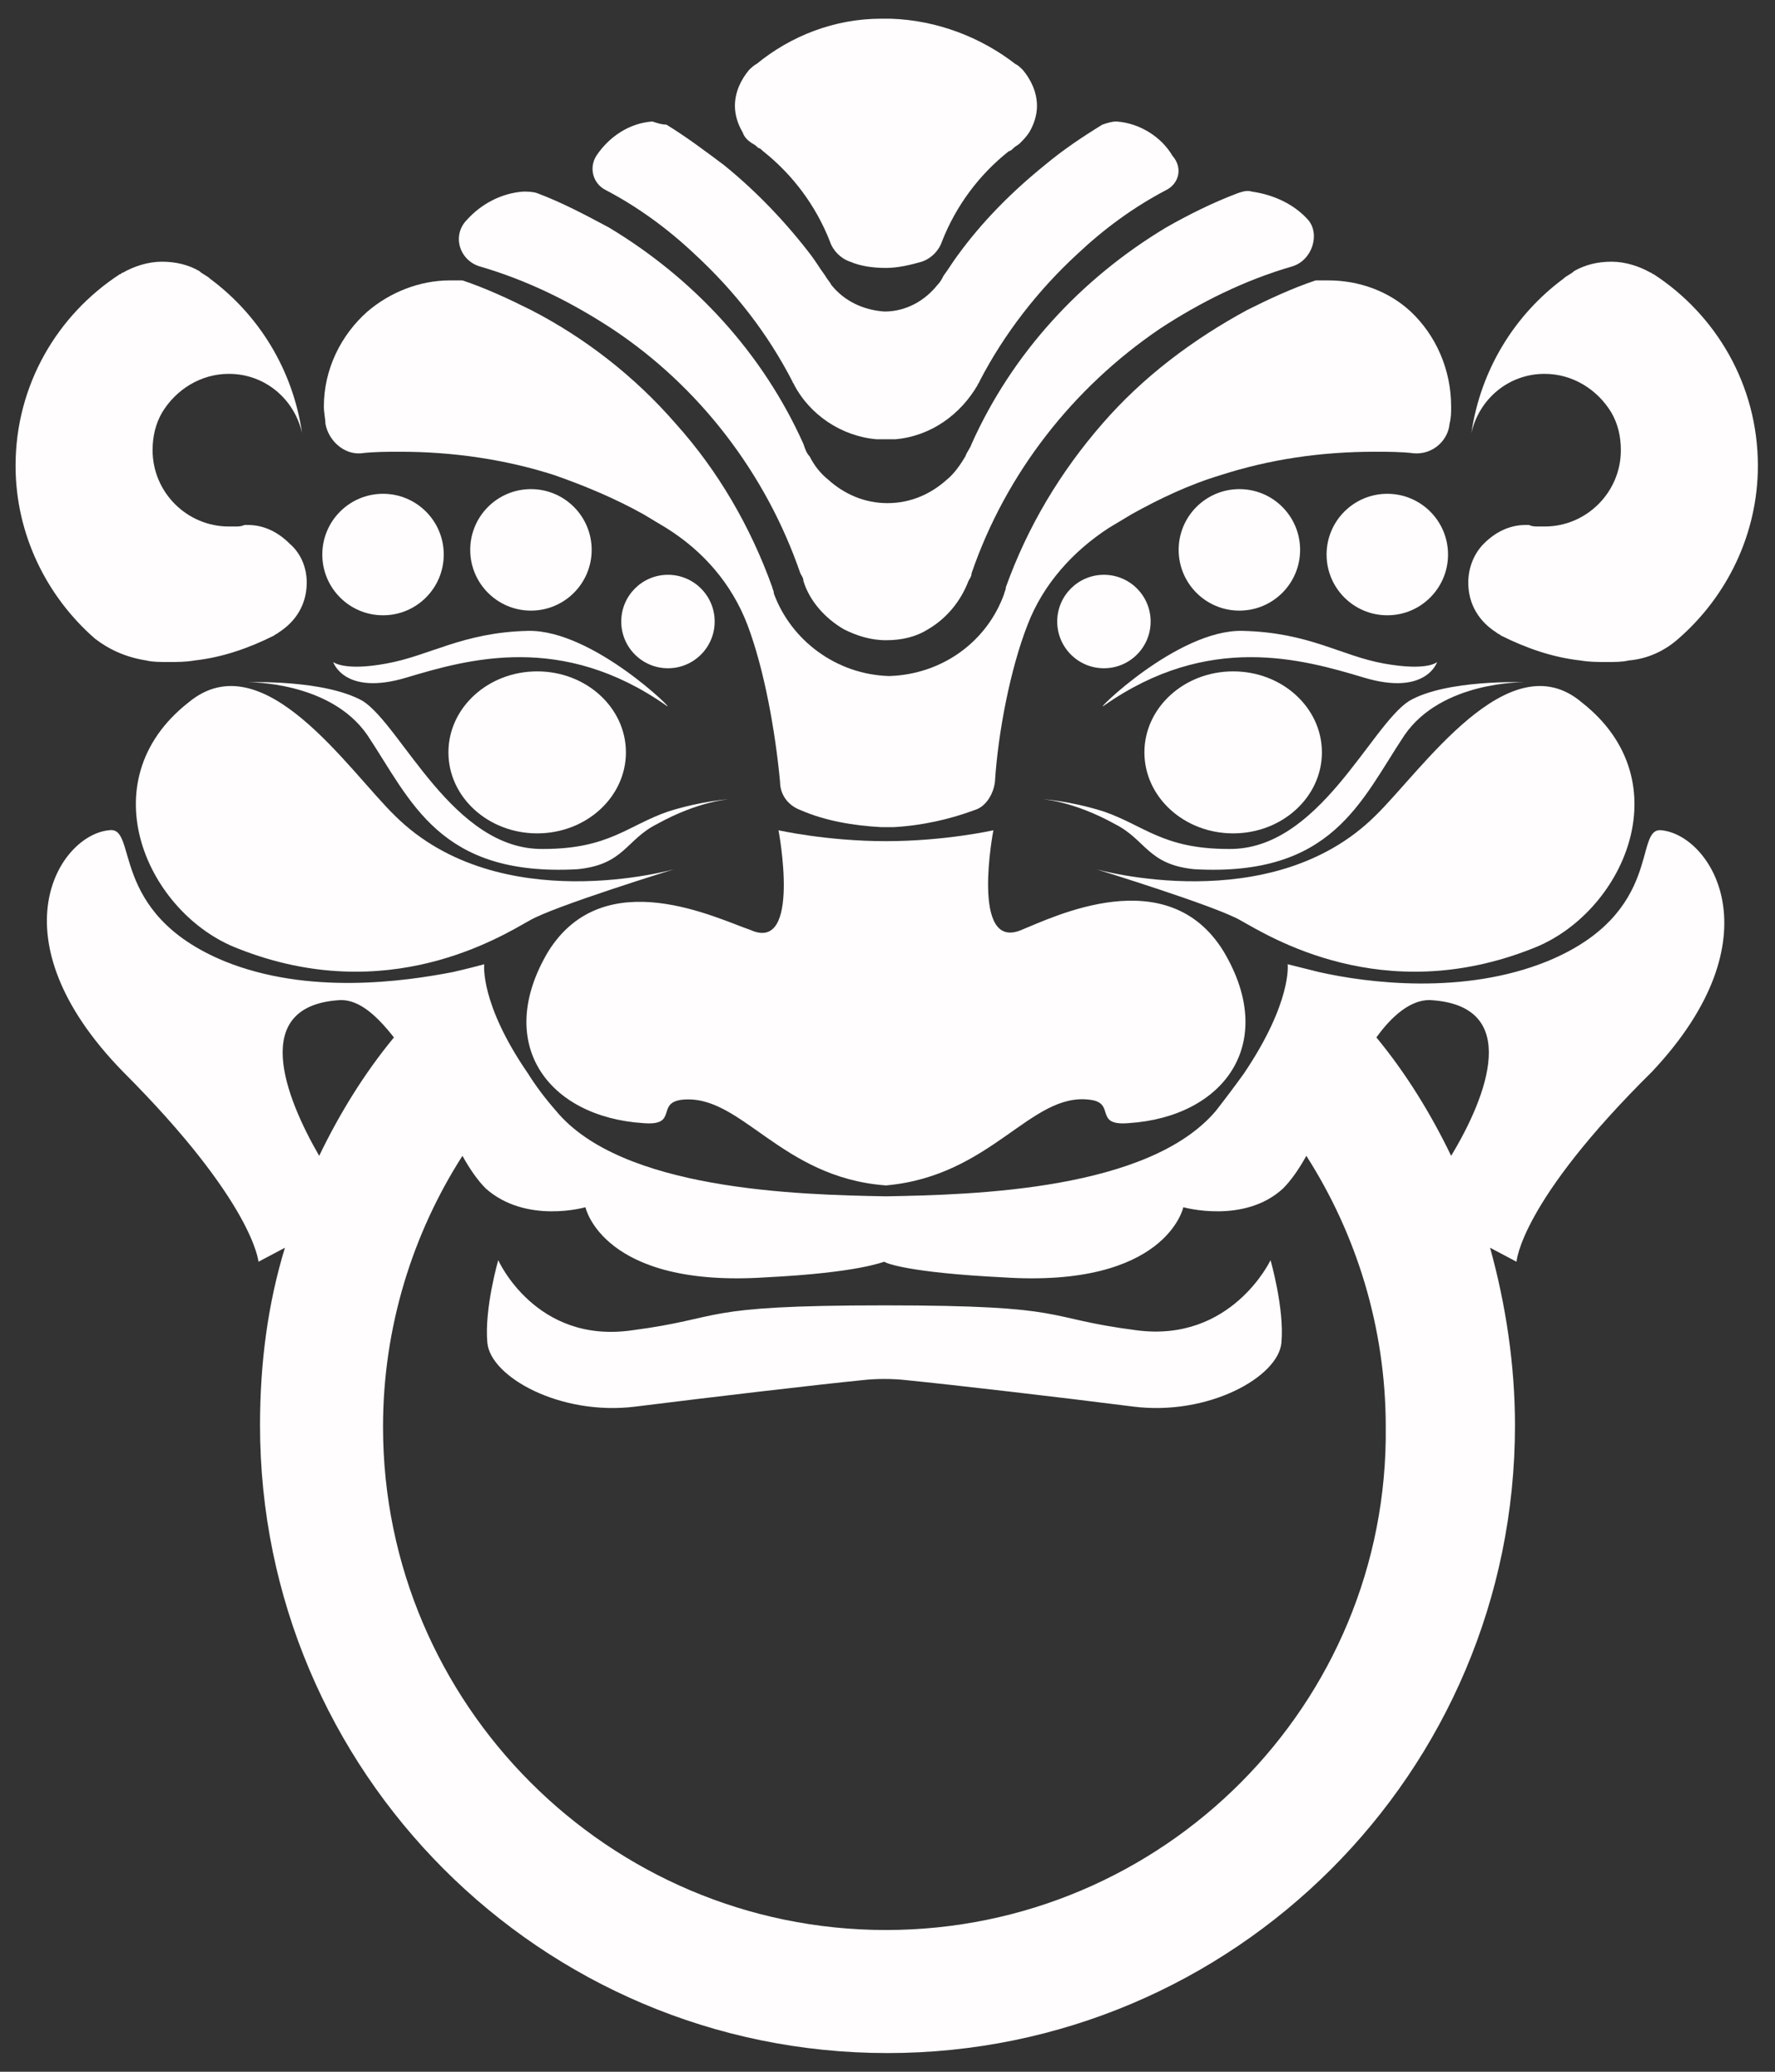
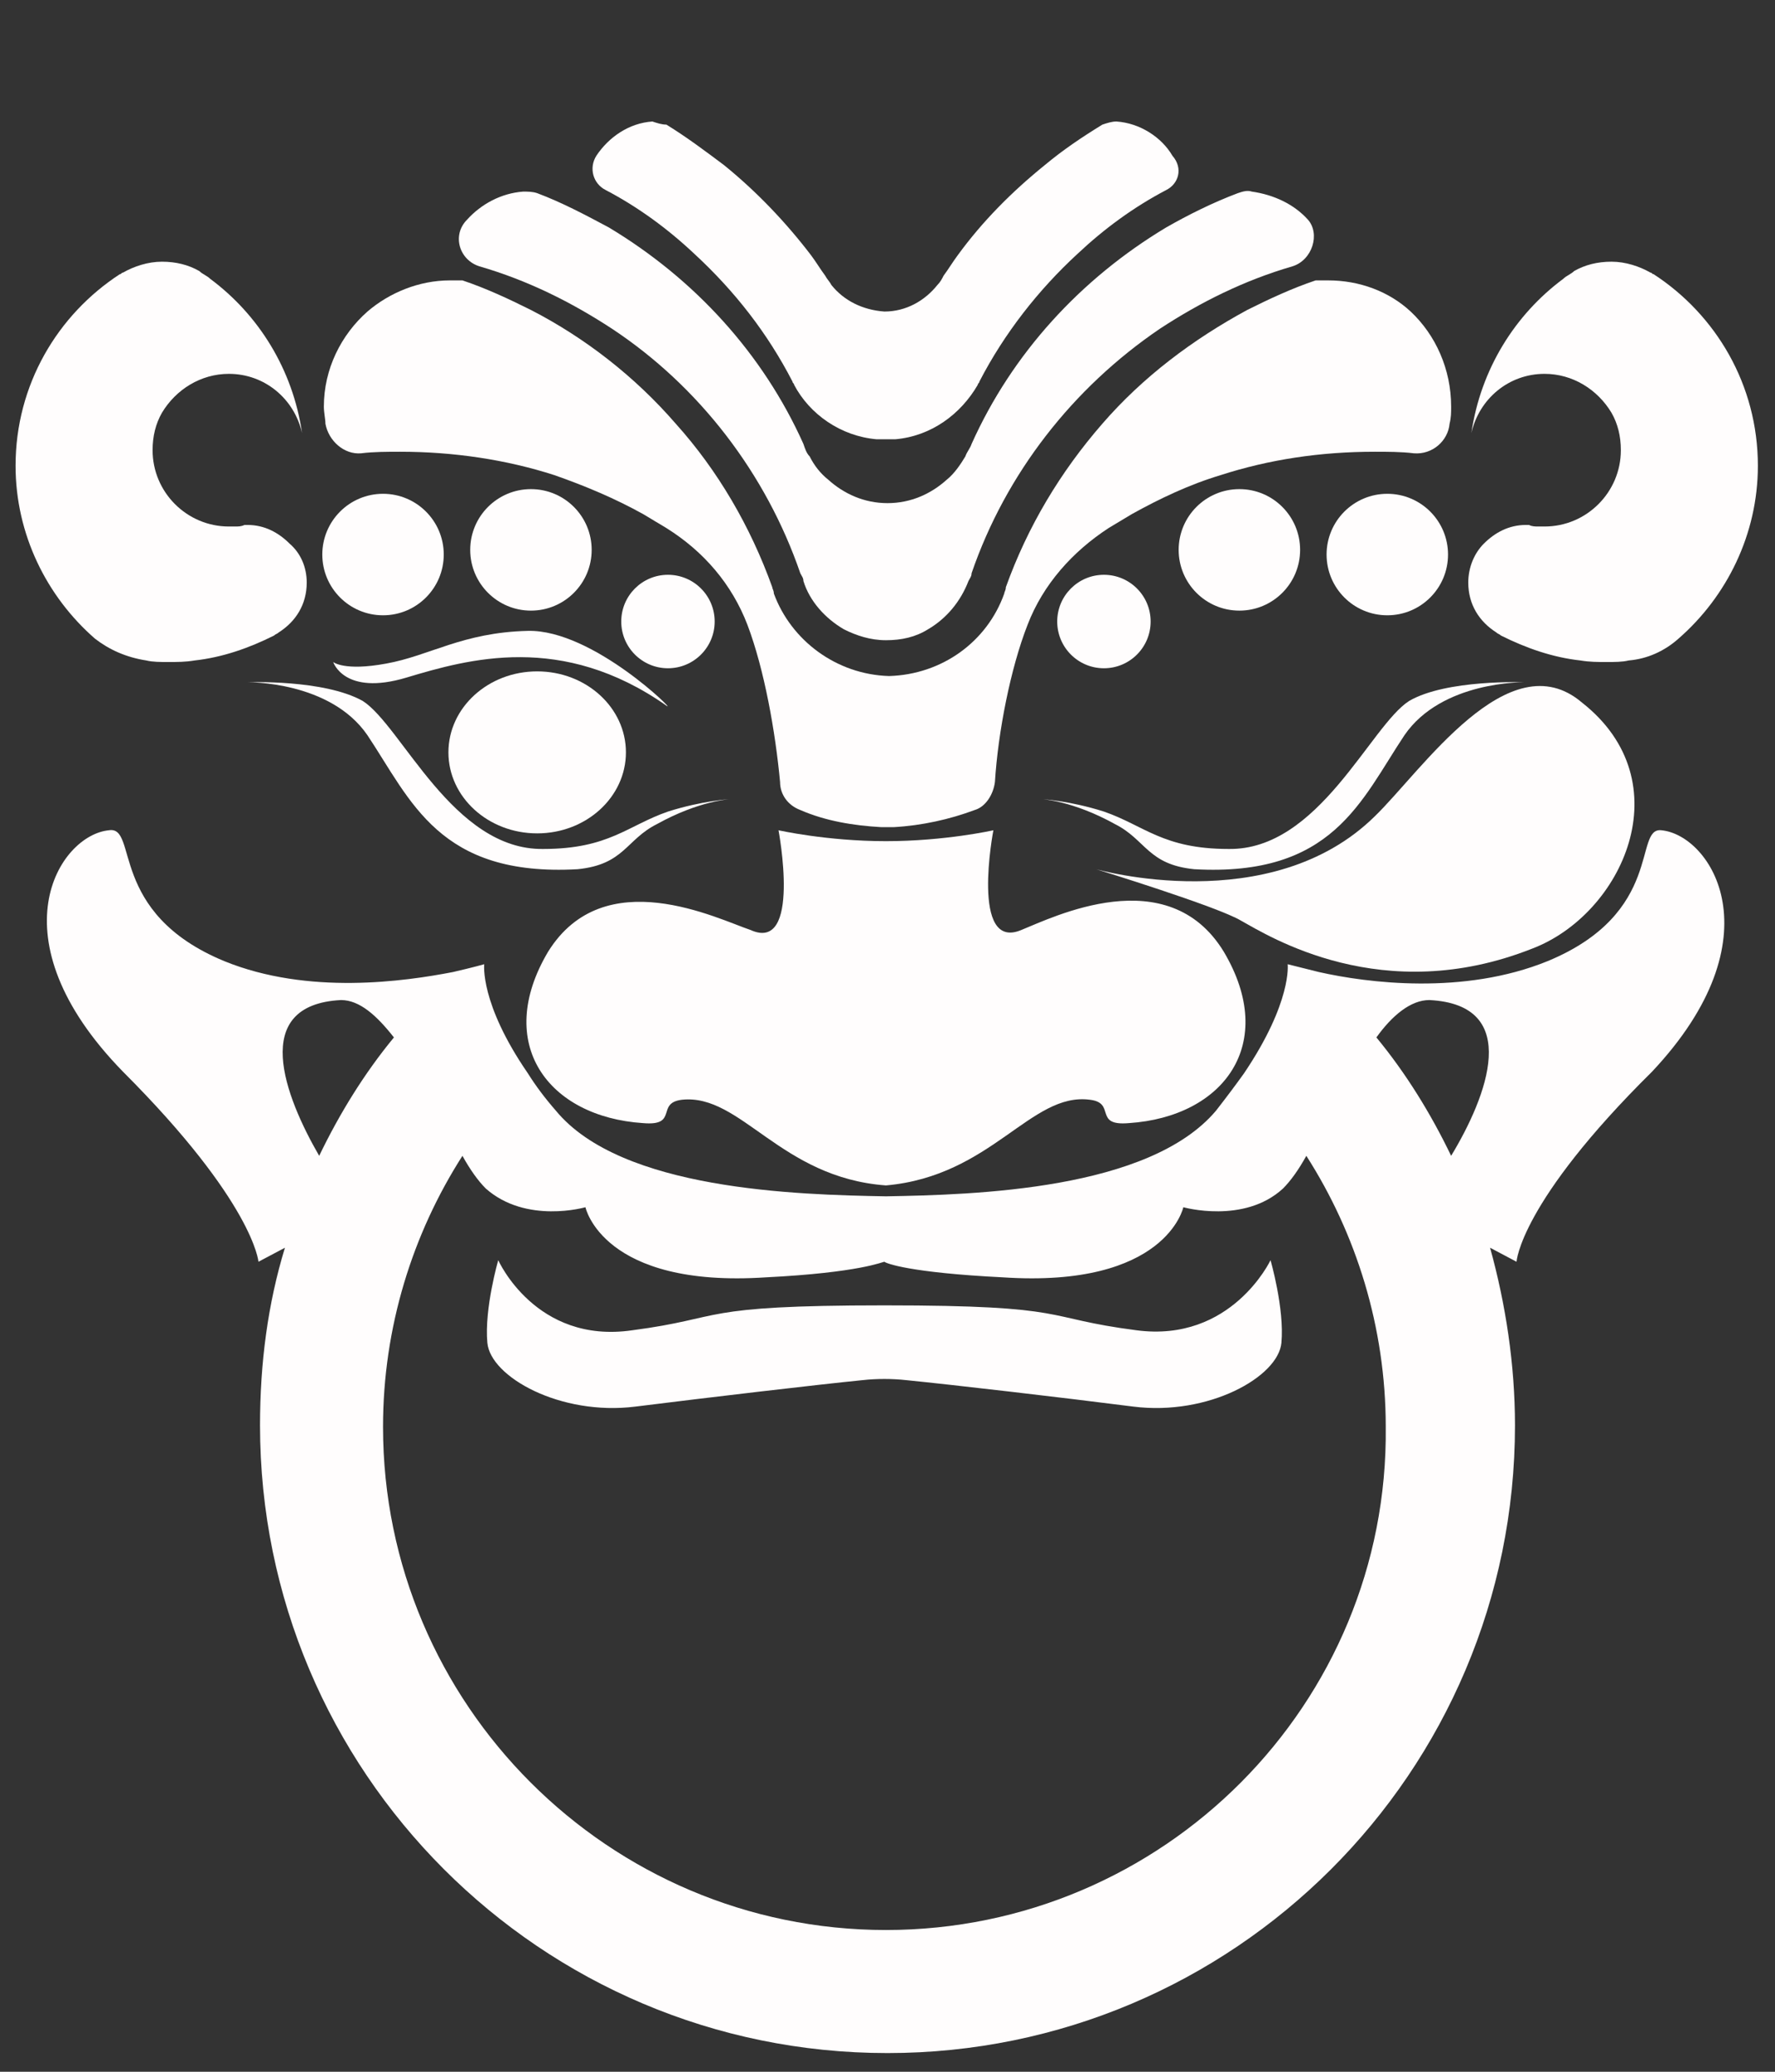
<svg xmlns="http://www.w3.org/2000/svg" version="1.1" id="图层_1" x="0px" y="0px" viewBox="0 0 114 133" style="enable-background:new 0 0 114 133;" xml:space="preserve">
  <rect x="0" y="0" width="114" height="133" fill="#333333" stroke="none" />
  <style type="text/css">
	.st0{fill:#FFFDFD;}
</style>
  <g>
-     <path class="st0" d="M66.6,6.8c0,0.6-0.2,1.2-0.5,1.7c-0.2,0.3-0.4,0.5-0.6,0.7l0,0c-0.1,0.1-0.3,0.2-0.4,0.3s-0.2,0.2-0.3,0.2   c-1.9,1.5-3.4,3.5-4.3,5.8c-0.2,0.6-0.7,1.1-1.3,1.3c-0.7,0.2-1.5,0.4-2.3,0.4l0,0c-0.8,0-1.6-0.1-2.3-0.4   c-0.6-0.2-1.1-0.7-1.3-1.3c-0.9-2.3-2.4-4.3-4.3-5.8c-0.1-0.1-0.2-0.2-0.3-0.2c-0.1-0.1-0.2-0.2-0.4-0.3l0,0   C48,9,47.8,8.8,47.7,8.5c-0.3-0.5-0.5-1.1-0.5-1.7c0-0.9,0.4-1.7,0.9-2.3c0.1-0.1,0.3-0.3,0.5-0.4c2.2-1.8,5-2.9,8-2.9   c0.1,0,0.2,0,0.3,0l0,0c0.1,0,0.2,0,0.3,0c3,0.1,5.8,1.2,8,2.9c0.2,0.1,0.3,0.2,0.5,0.4C66.2,5.1,66.6,5.9,66.6,6.8z" />
    <path class="st0" d="M74.9,12.2c-2.1,1.1-4,2.5-5.7,4.1c-2.5,2.3-4.7,5.1-6.3,8.2c0,0.1-0.1,0.1-0.1,0.2c-1.1,1.9-3,3.3-5.3,3.5   c-0.2,0-0.4,0-0.6,0l0,0c-0.2,0-0.4,0-0.6,0C54,28,52,26.6,51,24.7c0-0.1-0.1-0.1-0.1-0.2c-1.6-3.1-3.7-5.8-6.3-8.2   c-1.7-1.6-3.6-3-5.7-4.1c-0.8-0.4-1.1-1.4-0.6-2.2c0.8-1.2,2.1-2.1,3.6-2.2C42.2,7.9,42.5,8,42.8,8c1.3,0.8,2.5,1.7,3.7,2.6   c2.1,1.7,4,3.7,5.6,5.8c0.3,0.4,0.6,0.9,0.9,1.3l0,0c0.1,0.2,0.3,0.4,0.4,0.6l0,0c0.8,1,2,1.6,3.4,1.7l0,0c1.4,0,2.6-0.7,3.4-1.7   l0,0c0.2-0.2,0.3-0.4,0.4-0.6l0,0c0.3-0.4,0.6-0.9,0.9-1.3c1.6-2.2,3.5-4.1,5.6-5.8c1.2-1,2.4-1.8,3.7-2.6c0.3-0.1,0.6-0.2,0.9-0.2   c1.5,0.1,2.9,1,3.6,2.2C76,10.8,75.7,11.8,74.9,12.2z" />
    <path class="st0" d="M83,17.1c-3.1,0.9-5.9,2.3-8.5,4c-5.6,3.8-9.9,9.3-12.1,15.7c0,0.2-0.1,0.3-0.2,0.5c-0.5,1.3-1.4,2.4-2.6,3.1   c-0.8,0.5-1.7,0.7-2.7,0.7l0,0c-1,0-1.9-0.3-2.7-0.7c-1.2-0.7-2.2-1.8-2.6-3.1c0-0.2-0.1-0.3-0.2-0.5c-2.2-6.4-6.5-12-12.1-15.7   c-2.6-1.7-5.4-3.1-8.5-4c-1.3-0.4-1.8-2-0.8-3c0.9-1,2.2-1.7,3.6-1.8c0.3,0,0.6,0,0.9,0.1c1.6,0.6,3.1,1.4,4.6,2.2l0,0   c5.5,3.3,9.9,8.1,12.5,13.9c0.1,0.3,0.2,0.6,0.4,0.8l0,0c0.3,0.6,0.7,1.1,1.2,1.5c1,0.9,2.3,1.5,3.8,1.5l0,0c1.5,0,2.8-0.6,3.8-1.5   c0.5-0.4,0.9-1,1.2-1.5l0,0c0.1-0.3,0.3-0.5,0.4-0.8c2.6-5.8,7-10.6,12.5-13.9l0,0c1.4-0.8,3-1.6,4.6-2.2c0.3-0.1,0.6-0.2,0.9-0.1   c1.4,0.2,2.7,0.8,3.6,1.8C84.8,15,84.3,16.7,83,17.1z" />
    <path class="st0" d="M93.2,26.1c0,0.4,0,0.7-0.1,1.1c-0.1,1.1-1.1,2-2.3,1.9C90,29,89.1,29,88.3,29c-3.5,0-6.8,0.5-9.9,1.5   c-2,0.6-3.9,1.5-5.7,2.5c-0.5,0.3-1,0.6-1.5,0.9c-2.3,1.5-4.2,3.6-5.2,6.2c-1.1,2.8-1.9,6.9-2.1,10.1c-0.1,0.8-0.6,1.6-1.3,1.8l0,0   c-1.6,0.6-3.4,1-5.2,1.1c-0.1,0-0.3,0-0.4,0l0,0c-0.1,0-0.3,0-0.4,0C54.8,53,53,52.7,51.4,52l0,0c-0.8-0.3-1.3-1-1.3-1.8   c-0.3-3.2-1-7.2-2.1-10.1c-1-2.6-2.8-4.7-5.2-6.2c-0.5-0.3-1-0.6-1.5-0.9c-1.8-1-3.7-1.8-5.7-2.5c-3.1-1-6.5-1.5-9.9-1.5   c-0.8,0-1.7,0-2.5,0.1c-1.1,0.1-2.1-0.8-2.3-1.9c0-0.3-0.1-0.7-0.1-1.1c0-2.4,1.1-4.6,2.8-6.1c1.4-1.2,3.3-2,5.3-2   c0.3,0,0.5,0,0.8,0l0,0c1.5,0.5,3,1.2,4.4,1.9l0,0l0,0c3.5,1.8,6.7,4.3,9.3,7.3l0,0c2.7,3,4.8,6.6,6.2,10.5c0,0.1,0.1,0.2,0.1,0.4   c1.1,3,4,5.2,7.4,5.3l0,0c3.4-0.1,6.3-2.2,7.4-5.3c0-0.1,0.1-0.2,0.1-0.4c1.4-3.9,3.5-7.4,6.2-10.5l0,0c2.6-3,5.8-5.4,9.3-7.3l0,0   l0,0c1.4-0.7,2.9-1.4,4.4-1.9l0,0c0.3,0,0.5,0,0.8,0c2,0,3.9,0.7,5.3,2C92.2,21.5,93.2,23.7,93.2,26.1z" />
    <circle class="st0" cx="24.6" cy="35.6" r="3.9" />
    <circle class="st0" cx="34.1" cy="35.3" r="3.9" />
    <circle class="st0" cx="42.9" cy="39.9" r="3" />
    <path class="st0" d="M21.4,42.5c0,0,0.7,2.2,4.7,1s10-2.9,16.7,1.8c0.8,0.6-4.7-4.9-8.9-4.8s-6.3,1.6-9.1,2.1   C22.1,43.1,21.4,42.5,21.4,42.5z" />
    <path class="st0" d="M15.9,43.8c0,0,5.3-0.1,7.7,3.4c2.8,4.2,4.6,9.1,13.5,8.6c3-0.3,3.1-1.9,5.1-2.9c2.7-1.5,4.7-1.6,4.7-1.6   s-1.8,0.1-4,0.8c-2.6,0.9-3.8,2.4-8,2.4c-5.8,0.1-9.1-7.9-11.6-9.5C20.8,43.6,15.9,43.8,15.9,43.8z" />
    <ellipse class="st0" cx="34.5" cy="48.3" rx="5.7" ry="5.2" />
-     <path class="st0" d="M12.1,45.1c-6.5,5.1-2.6,13.6,3.2,15.8c9.6,3.8,16.9-0.8,18.7-1.8c1.5-0.9,9.3-3.3,9.3-3.3S32.1,59,25.4,52.4   C22.4,49.5,16.9,41.1,12.1,45.1z" />
    <path class="st0" d="M72.5,72.1c-2.3,0.2-0.8-1.3-2.5-1.5c-3.8-0.5-6.3,4.9-13.1,5.5l0,0c-6.8-0.5-9.3-5.9-13.1-5.5   c-1.7,0.2-0.2,1.7-2.5,1.5c-6.1-0.4-9.6-5.1-6.1-11c3.6-5.8,10.9-2.1,13-1.4c3.3,1.5,1.8-6.4,1.8-6.4s3.1,0.7,6.9,0.7   c3.8,0,6.9-0.7,6.9-0.7s-1.5,7.8,1.8,6.4c2-0.8,9.4-4.5,13,1.4C82.1,67,78.6,71.7,72.5,72.1z" />
    <circle class="st0" cx="89.1" cy="35.6" r="3.9" />
    <circle class="st0" cx="79.6" cy="35.3" r="3.9" />
    <circle class="st0" cx="70.9" cy="39.9" r="3" />
-     <path class="st0" d="M92.3,42.5c0,0-0.7,2.2-4.7,1s-10-2.9-16.7,1.8c-0.8,0.6,4.7-4.9,8.9-4.8c4.3,0.1,6.3,1.6,9.1,2.1   C91.7,43.1,92.3,42.5,92.3,42.5z" />
    <path class="st0" d="M97.9,43.8c0,0-5.3-0.1-7.7,3.4c-2.8,4.2-4.6,9.1-13.5,8.6c-3-0.3-3.1-1.9-5.1-2.9c-2.7-1.5-4.7-1.6-4.7-1.6   s1.8,0.1,4,0.8c2.6,0.9,3.8,2.4,8,2.4c5.8,0.1,9.1-7.9,11.6-9.5C92.9,43.6,97.9,43.8,97.9,43.8z" />
-     <ellipse class="st0" cx="79.2" cy="48.3" rx="5.7" ry="5.2" />
    <path class="st0" d="M101.6,45.1c6.5,5.1,2.6,13.6-3.2,15.8c-9.6,3.8-16.9-0.8-18.7-1.8c-1.5-0.9-9.3-3.3-9.3-3.3   s11.2,3.2,17.9-3.4C91.3,49.5,96.9,41.1,101.6,45.1z" />
-     <path class="st0" d="M56.9,80.9L56.9,80.9L56.9,80.9L56.9,80.9z" />
    <path class="st0" d="M106.7,53.3c-1.8-0.2,0.2,5.3-7.3,8.4c-5.4,2.2-11.6,1.4-14.7,0.7c-1.2-0.3-2-0.5-2-0.5s0.3,2.4-2.8,7   c-0.5,0.7-1.1,1.5-1.8,2.4c-4.3,5.1-15.5,5.4-21.2,5.5l0,0c-5.7-0.1-17-0.4-21.2-5.5c-0.7-0.8-1.3-1.6-1.8-2.4   c-3.1-4.5-2.8-7-2.8-7s-0.7,0.2-2,0.5c-3.1,0.6-9.3,1.5-14.7-0.7C6.9,58.6,8.9,53,7,53.3c-3.2,0.3-7.5,6.9,0.9,15.5   c8.4,8.4,8.7,12.2,8.7,12.2l1.7-0.9c-1.1,3.6-1.6,7.4-1.6,11.4c0,22.2,18,40.3,40.3,40.3c22.2,0,40.3-18,40.3-40.3   c0-3.9-0.6-7.8-1.6-11.4l1.7,0.9c0,0,0.2-3.8,8.7-12.2C114.2,60.2,109.9,53.6,106.7,53.3z M21.9,64.2c1.2,0,2.3,1,3.4,2.4   c-1.9,2.3-3.5,4.9-4.8,7.6C18.3,70.4,16,64.5,21.9,64.2z M56.9,123.9c-17.8,0-32.3-14.5-32.3-32.3c0-6.4,1.9-12.4,5.1-17.4   c0.5,0.9,1,1.6,1.5,2.1c2.6,2.3,6.4,1.2,6.4,1.2s1.1,5.2,11.6,4.5c6-0.3,7.5-1,7.6-1l0,0l0,0l0,0c0.1,0.1,1.6,0.7,7.6,1   C74.9,82.7,76,77.5,76,77.5s3.9,1.1,6.4-1.2c0.5-0.5,1-1.2,1.5-2.1c3.2,5,5.1,11,5.1,17.4C89.2,109.4,74.7,123.9,56.9,123.9z    M93.2,74.2c-1.3-2.7-2.9-5.3-4.8-7.6c1-1.4,2.2-2.4,3.4-2.4C97.8,64.5,95.5,70.4,93.2,74.2z" />
    <path class="st0" d="M82.3,86.2c-0.2,2.2-4.7,4.7-9.5,4.1c-4.7-0.6-11.6-1.4-14.6-1.7c-0.9-0.1-1.9-0.1-2.8,0   c-3,0.3-9.8,1.1-14.6,1.7s-9.3-1.9-9.5-4.1s0.7-5.3,0.7-5.3s2.4,5.4,8.6,4.5c6.1-0.8,4-1.6,16.2-1.6s10,0.8,16.2,1.6   c6.1,0.8,8.6-4.5,8.6-4.5S82.5,84,82.3,86.2z" />
    <g>
      <path class="st0" d="M19.7,37.4c0,1.4-0.7,2.5-1.8,3.2c-0.1,0.1-0.2,0.1-0.3,0.2c-1.6,0.8-3.3,1.4-5.1,1.6    c-0.6,0.1-1.1,0.1-1.7,0.1c-0.5,0-1,0-1.4-0.1C8.1,42.2,7,41.7,6.1,41C3,38.3,1,34.3,1,29.9c0-5.2,2.7-9.7,6.7-12.3    c0.1,0,0.1-0.1,0.2-0.1c0.7-0.4,1.6-0.7,2.5-0.7s1.7,0.2,2.4,0.6c0.2,0.2,0.5,0.3,0.7,0.5c3.1,2.3,5.3,5.8,5.9,9.9    C18.9,25.6,17,24,14.7,24l0,0c-1.8,0-3.4,1-4.3,2.5C10,27.2,9.8,28,9.8,28.9c0,2.7,2.2,4.9,4.9,4.9c0.1,0,0.3,0,0.4,0    c0.2,0,0.4,0,0.6-0.1c0.1,0,0.2,0,0.2,0c1.1,0,2,0.5,2.7,1.2C19.3,35.5,19.7,36.4,19.7,37.4z" />
    </g>
    <g>
      <path class="st0" d="M94.3,37.4c0,1.4,0.7,2.5,1.8,3.2c0.1,0.1,0.2,0.1,0.3,0.2c1.6,0.8,3.3,1.4,5.1,1.6c0.6,0.1,1.1,0.1,1.7,0.1    c0.5,0,1,0,1.4-0.1c1.2-0.1,2.3-0.6,3.2-1.4c3.1-2.7,5.1-6.7,5.1-11.1c0-5.2-2.7-9.7-6.7-12.3c-0.1,0-0.1-0.1-0.2-0.1    c-0.7-0.4-1.6-0.7-2.5-0.7s-1.7,0.2-2.4,0.6c-0.2,0.2-0.5,0.3-0.7,0.5c-3.1,2.3-5.3,5.8-5.9,9.9c0.5-2.2,2.4-3.8,4.7-3.8l0,0    c1.8,0,3.4,1,4.3,2.5c0.4,0.7,0.6,1.5,0.6,2.4c0,2.7-2.2,4.9-4.9,4.9c-0.1,0-0.3,0-0.4,0c-0.2,0-0.4,0-0.6-0.1c-0.1,0-0.2,0-0.2,0    c-1.1,0-2,0.5-2.7,1.2C94.7,35.5,94.3,36.4,94.3,37.4z" />
    </g>
  </g>
</svg>